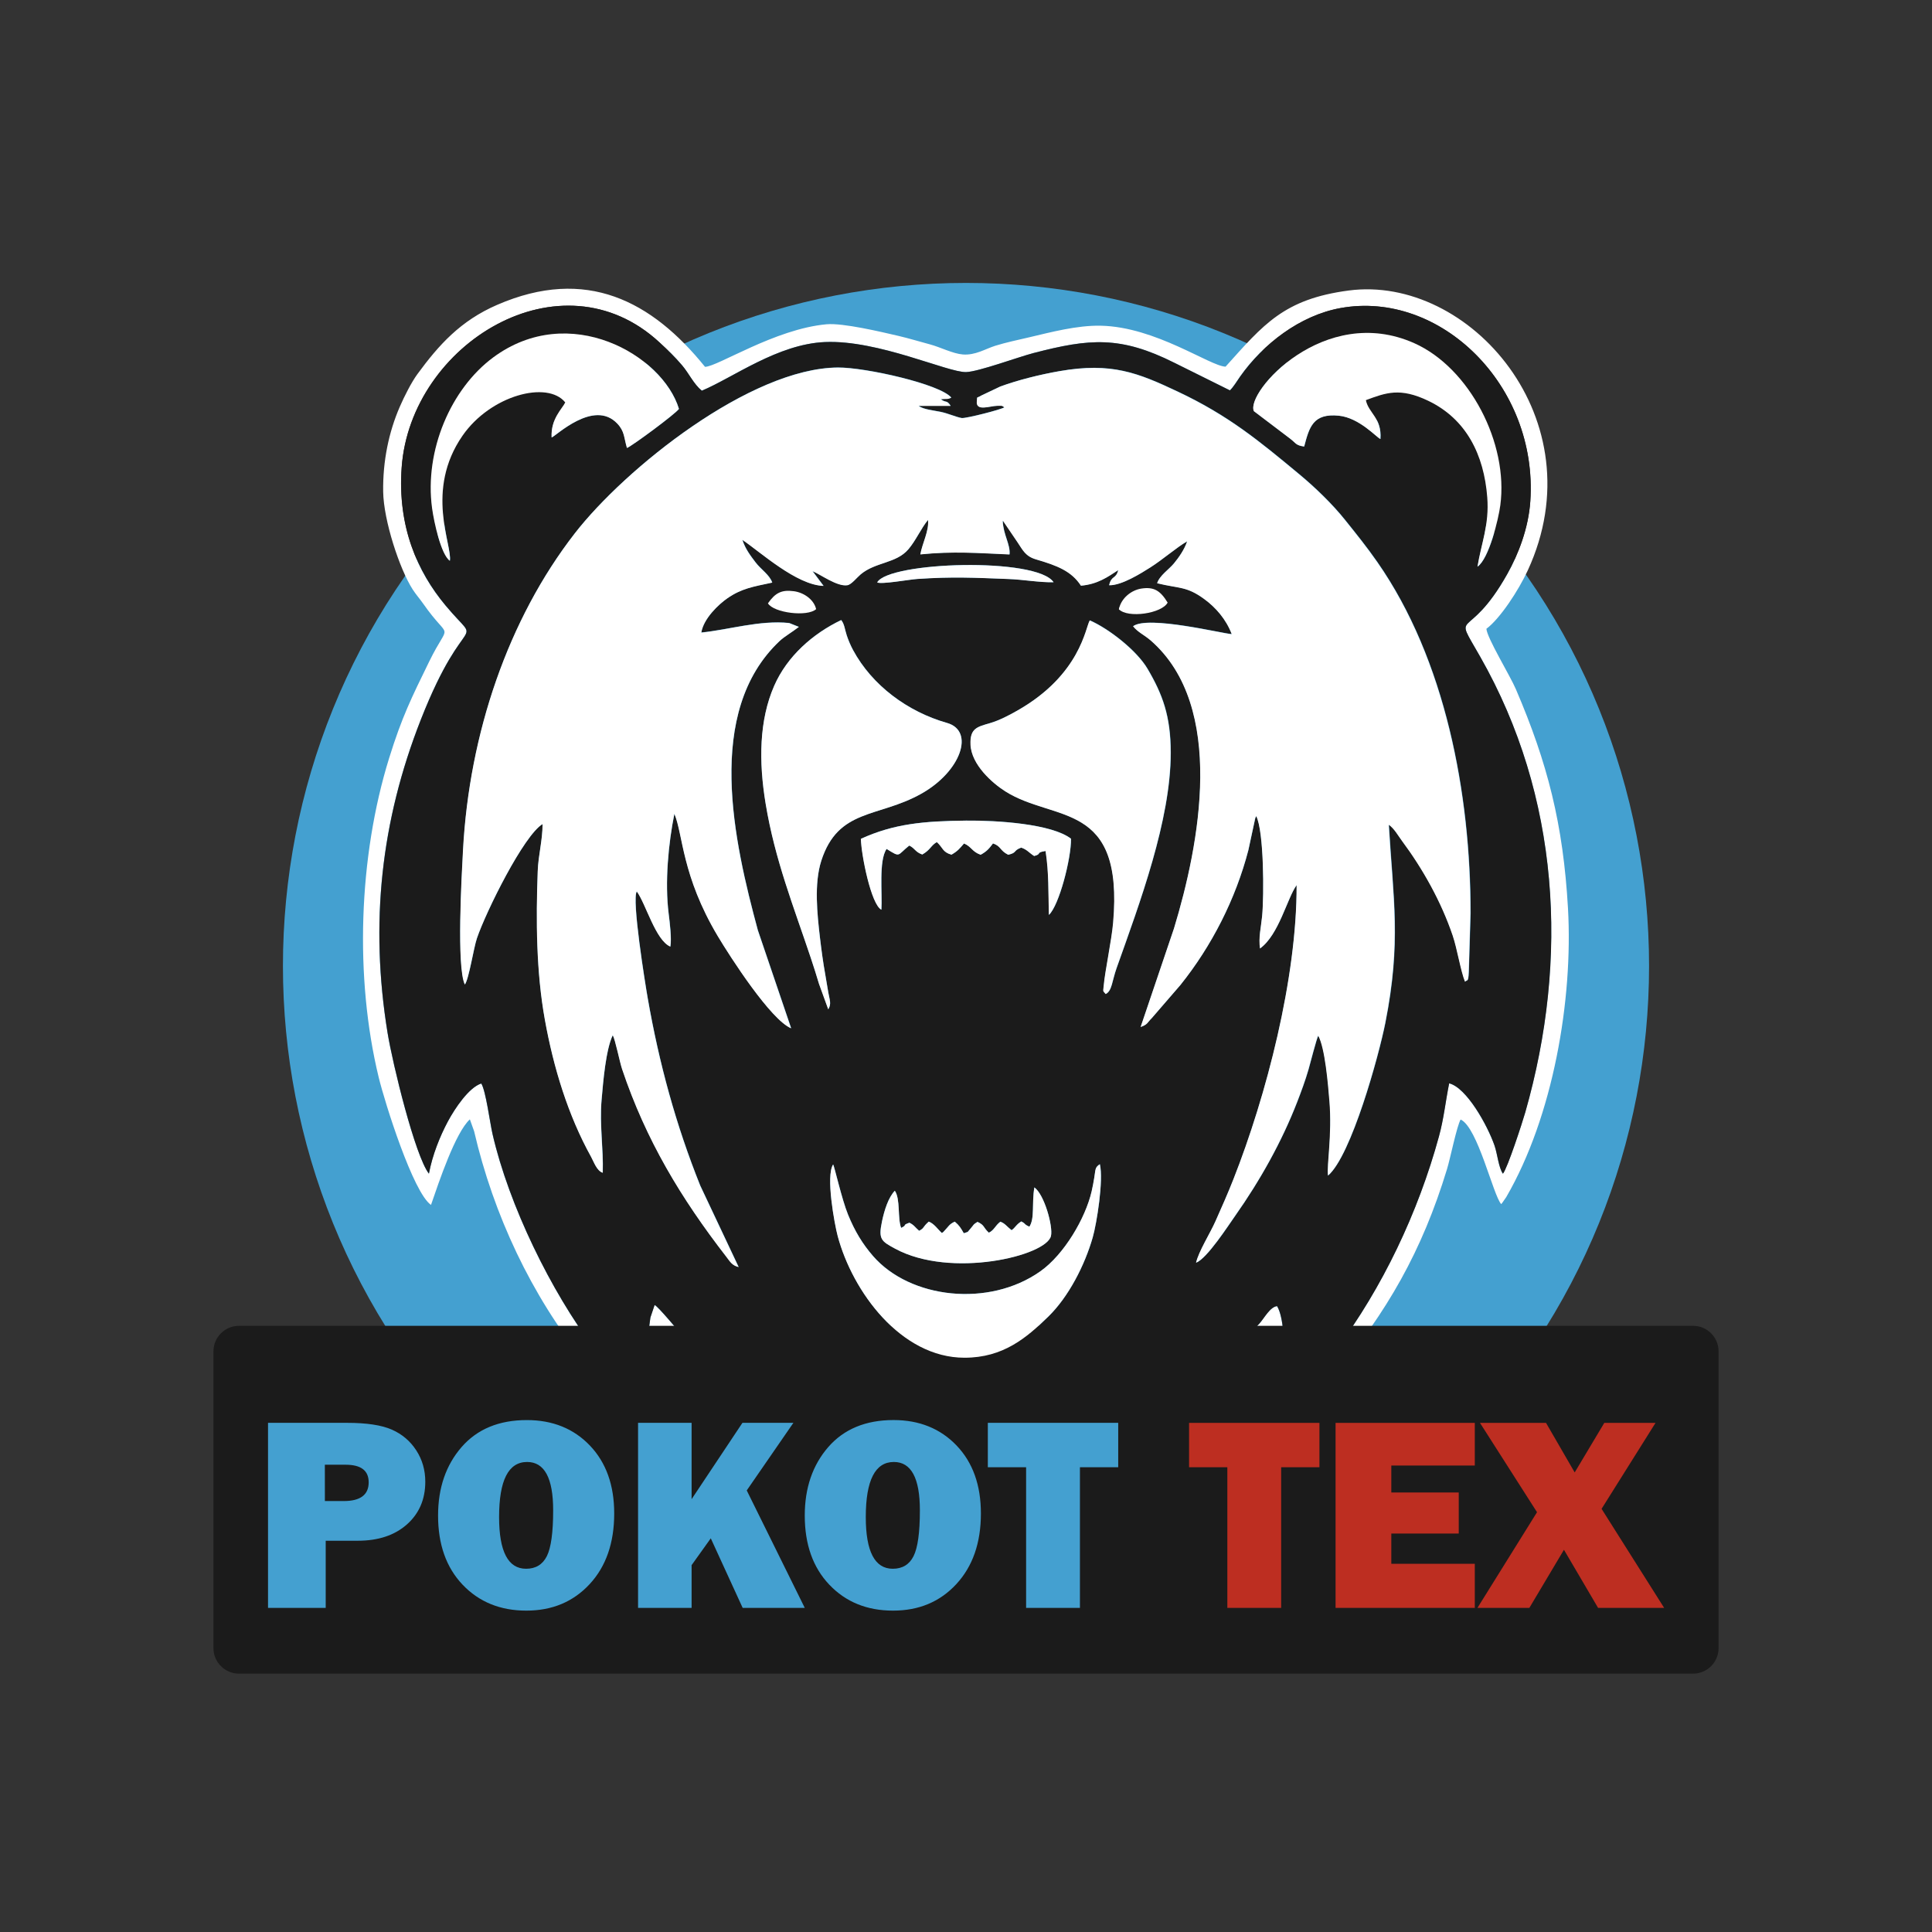
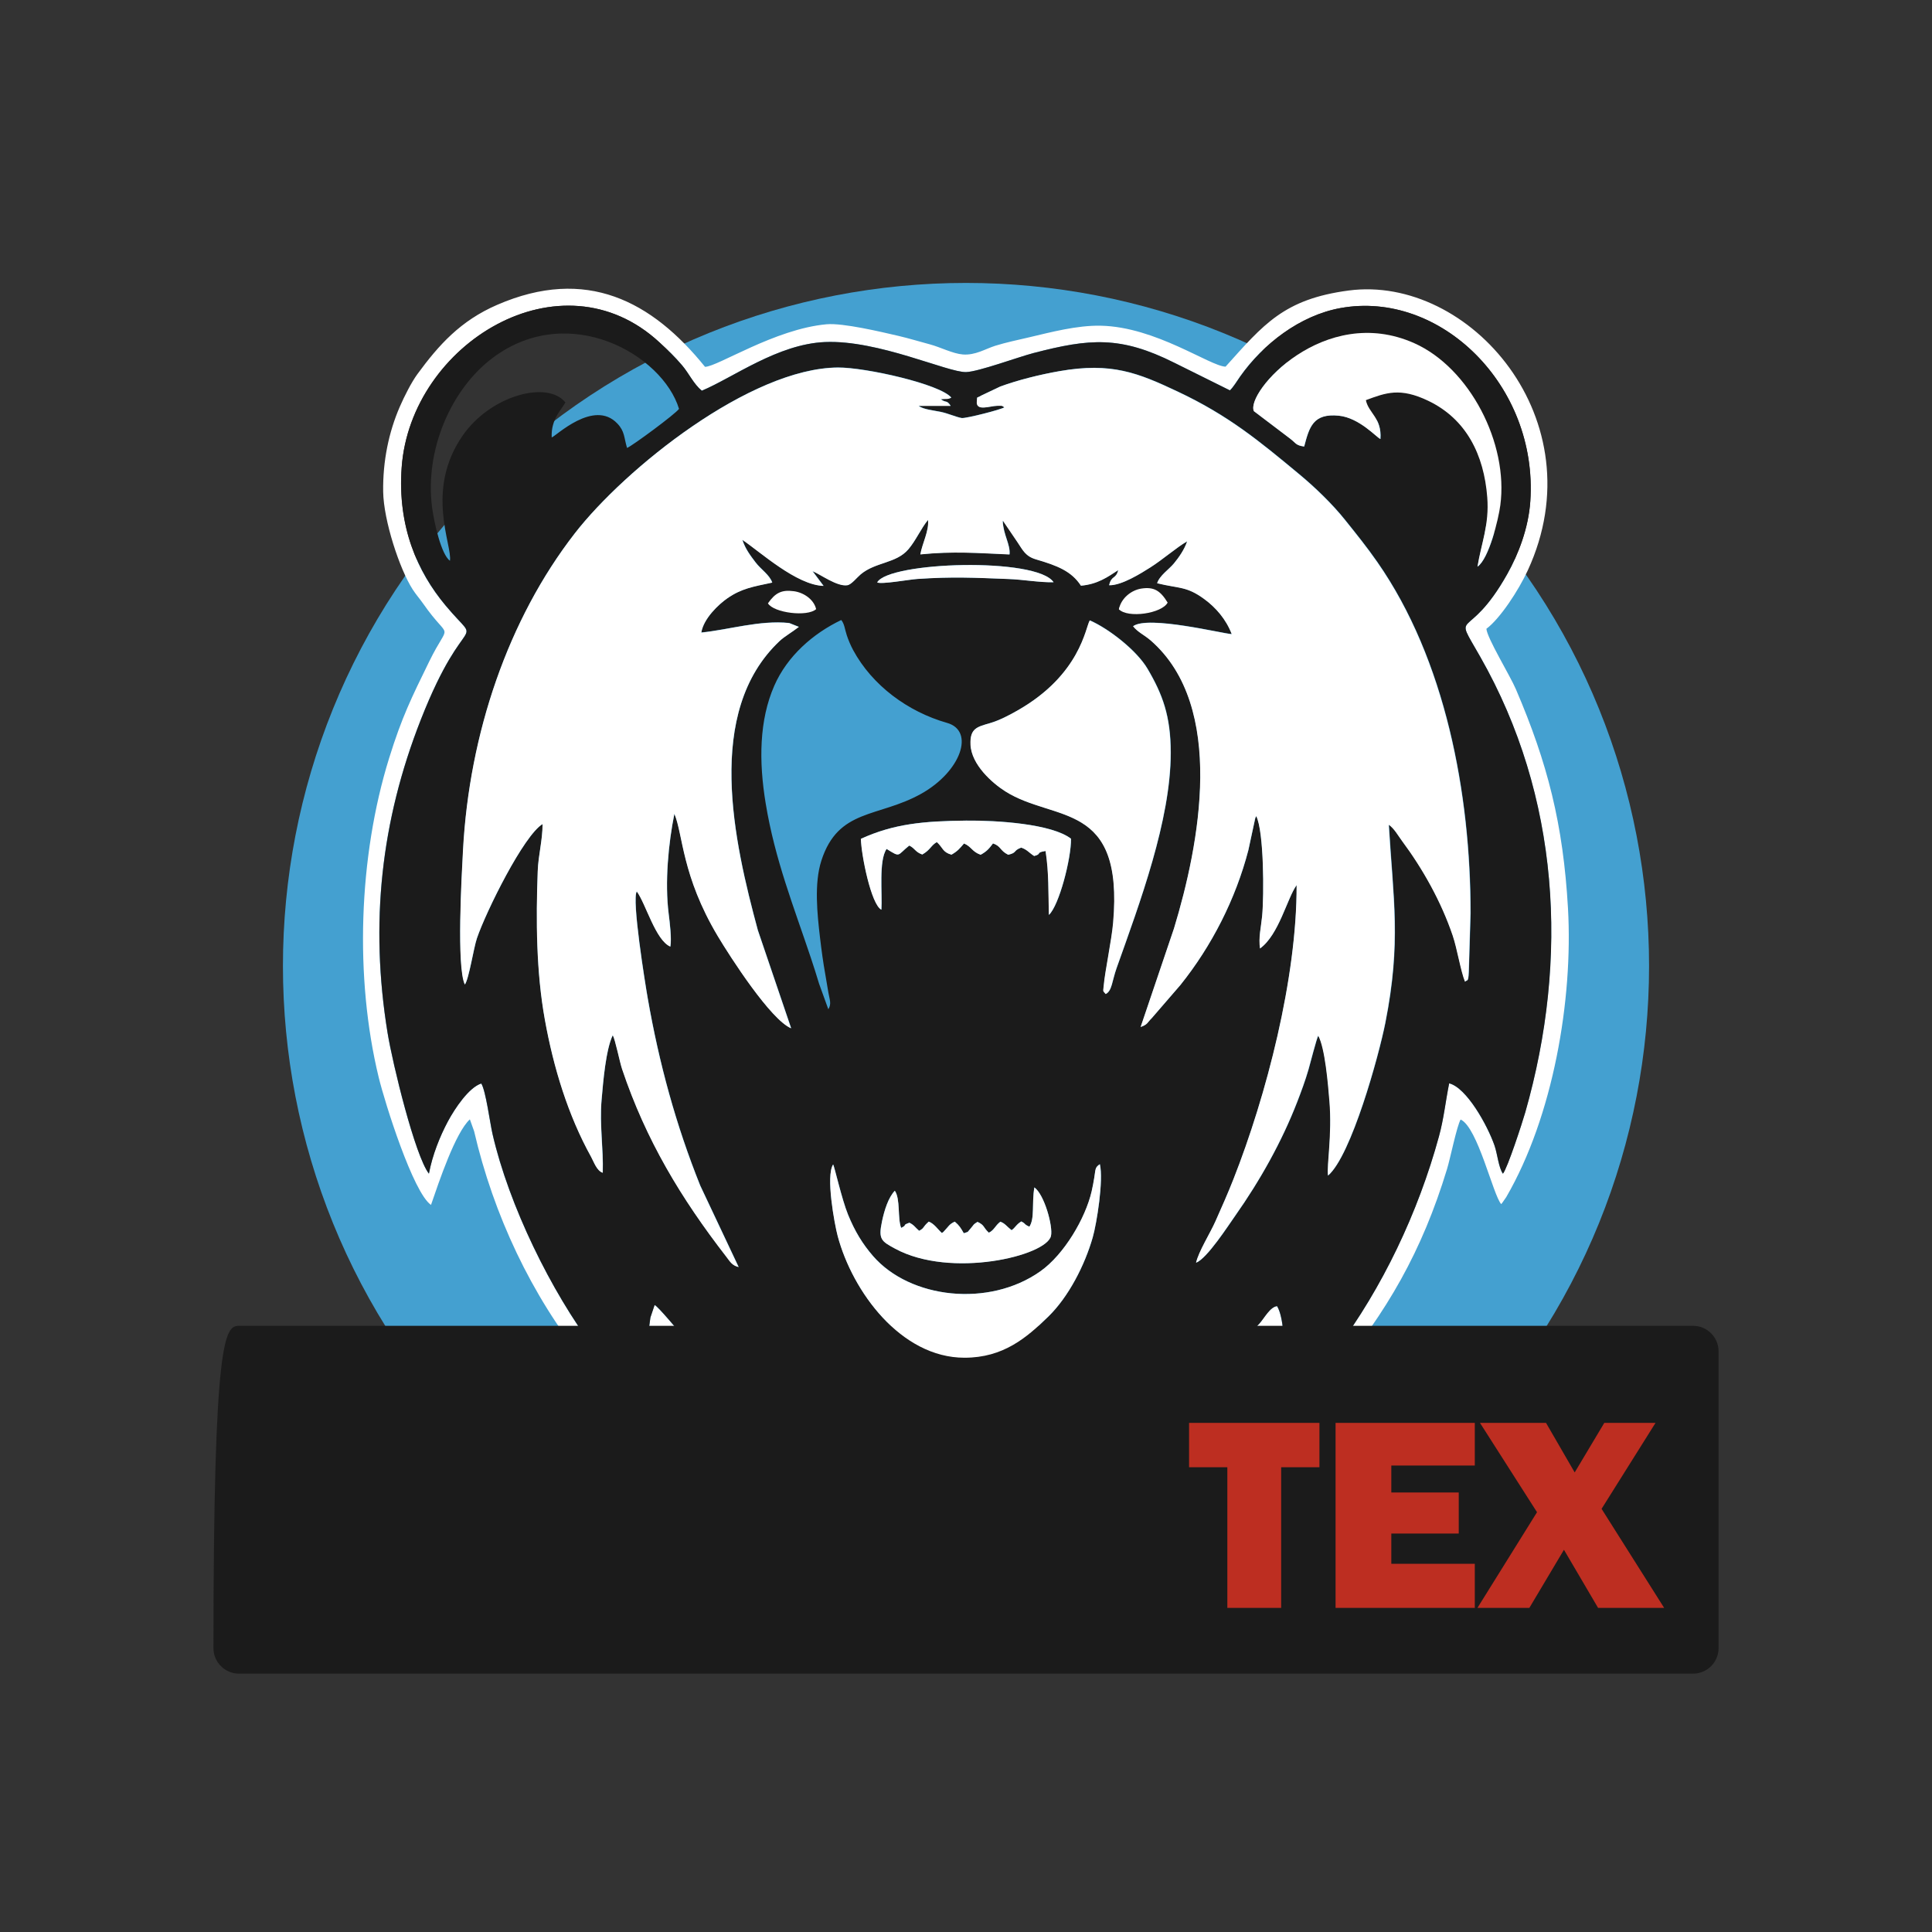
<svg xmlns="http://www.w3.org/2000/svg" width="70" height="70" viewBox="0 0 70 70" fill="none">
  <rect x="0" y="0" width="70" height="70" fill="#333333" stroke="none" />
  <path d="M52.5 52.5C62.165 42.835 62.165 27.165 52.5 17.5C42.835 7.835 27.165 7.835 17.5 17.5C7.835 27.165 7.835 42.835 17.5 52.5C27.165 62.165 42.835 62.165 52.5 52.5Z" fill="#44A0D0" />
  <path fill-rule="evenodd" clip-rule="evenodd" d="M15.539 42.525C15.036 41.88 14.223 38.544 14.041 37.425C13.393 33.453 13.804 29.743 15.245 26.076C16.894 21.877 17.527 23.599 16.137 21.932C15.126 20.721 14.395 19.085 14.552 16.928C14.88 12.456 20.324 9.098 23.896 12.41C24.207 12.698 24.436 12.914 24.712 13.237C24.958 13.527 25.13 13.914 25.426 14.156C26.558 13.683 28.174 12.466 29.89 12.393C31.822 12.311 34.334 13.5 35.002 13.482C35.445 13.47 36.892 12.936 37.441 12.793C39.479 12.262 40.591 12.167 42.547 13.145L44.559 14.144C44.694 14.017 44.799 13.829 44.932 13.64C45.762 12.468 47.089 11.431 48.563 11.163C52.171 10.505 55.731 13.958 55.444 18.165C55.377 19.133 55.012 20.08 54.611 20.796C53.163 23.371 52.591 21.971 53.631 23.799C56.503 28.847 56.855 34.725 55.261 40.303C55.155 40.673 54.618 42.324 54.451 42.525C54.293 42.3 54.254 41.812 54.147 41.504C53.894 40.777 53.137 39.409 52.503 39.251C52.367 39.931 52.311 40.523 52.133 41.174C51.378 43.937 50.084 46.653 48.408 48.903C47.99 49.464 46.788 50.919 46.296 51.341C46.403 50.408 46.527 50.644 46.53 49.304C46.531 48.74 46.515 47.727 46.269 47.324C46.017 47.348 45.802 47.761 45.633 47.95L43.53 50.191C42.682 51.031 40.75 52.473 39.766 53.187C38.957 53.773 35.575 55.778 34.946 55.759C34.72 55.753 33.483 55.137 33.189 54.99C30.357 53.577 28.284 51.834 26.054 49.791C25.605 49.38 25.292 49.008 24.849 48.532C24.666 48.335 23.815 47.293 23.714 47.285L23.563 47.737C23.197 50.244 23.635 50.335 23.655 51.317C23.099 50.89 22.01 49.502 21.524 48.858C19.965 46.788 18.439 43.679 17.842 41.084C17.751 40.688 17.599 39.51 17.435 39.257C16.988 39.4 16.48 40.156 16.224 40.634C15.939 41.171 15.666 41.846 15.539 42.525ZM53.855 22.782C54.345 22.419 55.02 21.395 55.358 20.658C57.864 15.21 53.241 9.947 48.864 10.526C46.514 10.837 45.781 11.756 44.404 13.285C43.834 13.265 41.877 11.842 39.881 11.801C39.018 11.784 38.074 12.037 37.286 12.222C36.886 12.315 36.445 12.408 36.062 12.527C35.703 12.639 35.343 12.878 34.885 12.843C34.52 12.814 34.072 12.578 33.696 12.478C33.313 12.376 32.926 12.257 32.543 12.168C31.919 12.023 30.543 11.696 29.948 11.749C28.075 11.918 26.003 13.285 25.544 13.291C23.62 10.909 21.244 9.643 18.011 11.046C16.683 11.622 15.898 12.498 15.121 13.558C14.91 13.847 14.651 14.353 14.483 14.742C14.087 15.656 13.867 16.705 13.883 17.813C13.898 18.86 14.48 20.623 14.951 21.355C15.074 21.546 15.206 21.691 15.325 21.861C16.341 23.319 16.31 22.413 15.548 23.974C14.909 25.281 14.563 25.976 14.101 27.462C12.986 31.05 12.847 35.43 13.721 39.035C13.949 39.972 14.971 43.216 15.616 43.656C15.905 42.816 16.498 41.041 17.024 40.556L17.178 40.986C17.879 44.008 19.254 46.941 21.177 49.324C21.564 49.804 23.581 52.012 24.114 52.163C24.103 51.322 23.595 49.378 24.074 48.648C24.346 48.819 24.938 49.58 25.214 49.87C25.746 50.431 25.939 50.541 26.454 50.98C26.697 51.188 26.786 51.359 27.047 51.56C29.023 53.079 29.285 53.499 31.879 54.897C32.252 55.097 34.803 56.407 34.997 56.403C35.234 56.398 37.781 55.042 38.145 54.855C40.202 53.799 41.877 52.49 43.545 50.972C43.999 50.559 44.356 50.254 44.76 49.839C44.957 49.636 45.718 48.743 45.871 48.652L45.959 48.806C45.965 48.82 45.969 48.836 45.974 48.851L46.036 49.478C46.04 49.792 46.034 50.107 46.034 50.421C46.034 51.038 45.91 51.539 45.865 52.15C46.516 51.877 47.838 50.445 48.316 49.868C50.254 47.531 51.521 45.344 52.431 42.349C52.546 41.971 52.782 40.804 52.921 40.562C53.544 40.849 54.096 43.299 54.391 43.627C54.401 43.616 54.415 43.6 54.421 43.593L54.573 43.375C56.273 40.447 56.999 36.223 56.811 32.91C56.637 29.857 56.07 27.646 54.924 24.973C54.722 24.494 53.878 23.118 53.855 22.782Z" fill="white" />
  <path fill-rule="evenodd" clip-rule="evenodd" d="M32.421 43.141C32.628 43.441 32.514 44.137 32.65 44.487C32.9 44.367 32.659 44.401 32.95 44.299C33.129 44.389 33.142 44.455 33.302 44.592C33.504 44.486 33.408 44.474 33.651 44.259C33.849 44.334 33.978 44.539 34.124 44.671C34.217 44.612 34.146 44.665 34.223 44.586C34.358 44.451 34.39 44.349 34.594 44.261C34.758 44.401 34.81 44.487 34.92 44.68C35.129 44.605 35.011 44.682 35.186 44.485C35.309 44.346 35.238 44.381 35.417 44.268C35.685 44.395 35.611 44.461 35.828 44.661C36.024 44.567 36.047 44.416 36.244 44.262C36.417 44.324 36.478 44.435 36.65 44.57C36.789 44.479 36.808 44.373 37.003 44.252C37.197 44.354 37.08 44.347 37.297 44.443C37.496 44.136 37.378 43.611 37.477 43.02C37.84 43.278 38.156 44.431 38.079 44.776C37.918 45.502 34.453 46.335 32.431 45.238C31.935 44.969 31.818 44.906 31.955 44.254C32.044 43.836 32.186 43.388 32.421 43.141ZM30.188 42.19C29.917 42.609 30.236 44.34 30.354 44.782C30.889 46.79 32.642 49.19 34.947 49.19C36.353 49.191 37.195 48.472 37.985 47.699C38.722 46.98 39.303 45.844 39.593 44.835C39.74 44.324 39.989 42.763 39.852 42.179C39.671 42.299 39.701 42.362 39.65 42.671C39.621 42.844 39.595 42.992 39.555 43.165C39.33 44.138 38.559 45.45 37.699 46.06C35.829 47.383 32.974 47.05 31.635 45.508C31.254 45.069 30.974 44.609 30.729 44.008C30.498 43.442 30.238 42.259 30.188 42.19ZM31.197 30.39C32.394 29.844 33.469 29.747 35.005 29.731C36.128 29.719 38.11 29.846 38.808 30.387C38.816 31.108 38.376 32.806 38.008 33.147C37.984 32.307 38.01 31.647 37.887 30.831C37.508 30.889 37.77 30.938 37.474 31.013C37.289 30.898 37.215 30.778 37.004 30.709C36.701 30.821 36.866 30.892 36.534 30.968C36.227 30.817 36.278 30.656 35.982 30.557C35.845 30.737 35.768 30.84 35.535 30.968C35.223 30.861 35.206 30.674 34.932 30.559C34.765 30.752 34.705 30.833 34.477 30.965C34.151 30.874 34.17 30.709 33.948 30.509C33.737 30.623 33.715 30.792 33.42 30.959C33.151 30.86 33.171 30.746 32.95 30.634C32.492 30.996 32.649 31.08 32.127 30.757C31.834 31.173 31.977 32.389 31.938 32.958C31.567 32.777 31.206 30.964 31.197 30.39ZM40.068 36.012C40.298 35.896 40.292 35.548 40.462 35.07C41.301 32.708 42.422 29.719 42.422 27.27C42.422 25.94 42.124 25.149 41.58 24.226C41.194 23.57 40.191 22.782 39.491 22.475C39.334 22.724 39.158 24.432 36.882 25.734C36.59 25.901 36.215 26.099 35.877 26.197C35.411 26.333 35.144 26.382 35.169 26.975C35.2 27.706 35.963 28.374 36.428 28.669C38.208 29.798 40.726 28.987 40.336 33.434C40.281 34.06 40.044 35.181 39.998 35.686C39.975 35.95 39.951 35.873 40.068 36.012ZM29.678 35.646L30.012 36.568C30.135 36.369 30.058 36.219 30.015 35.97C29.976 35.744 29.945 35.542 29.904 35.315C29.823 34.861 29.767 34.448 29.711 33.975C29.611 33.119 29.493 32.014 29.759 31.185C30.372 29.281 31.817 29.632 33.378 28.759C34.826 27.948 35.325 26.479 34.315 26.192C32.891 25.787 31.603 24.834 30.911 23.554C30.821 23.387 30.735 23.183 30.681 23.018C30.608 22.797 30.597 22.605 30.48 22.464C29.454 22.955 28.524 23.772 28.055 24.842C27.506 26.092 27.489 27.581 27.744 29.119C28.079 31.151 28.761 32.854 29.38 34.708C29.492 35.042 29.573 35.3 29.678 35.646ZM40.548 22.082C40.593 21.741 41.486 21.368 42.053 21.907C41.849 22.235 40.862 22.119 40.548 22.082ZM27.908 21.918C28.137 21.695 28.334 21.625 28.722 21.66C29.026 21.688 29.345 21.832 29.418 22.041C29.141 22.212 28.087 22.12 27.908 21.918ZM31.784 21.101C32.197 20.349 37.566 20.178 38.175 21.095C37.65 21.104 37.088 20.997 36.535 20.977C35.29 20.929 34.513 20.889 33.243 20.975C32.919 20.997 31.947 21.178 31.784 21.101ZM43.343 45.748C43.742 45.592 44.502 44.411 44.772 44.028C45.651 42.779 46.446 41.368 47.008 39.916C47.144 39.563 47.3 39.147 47.417 38.74C47.474 38.541 47.711 37.614 47.769 37.52C48.016 37.962 48.125 39.276 48.176 39.903C48.276 41.121 48.074 42.2 48.123 42.59C48.966 41.869 49.964 38.244 50.199 37.057C50.779 34.128 50.486 32.586 50.325 29.88C50.513 30 50.672 30.284 50.799 30.455C51.563 31.483 52.224 32.666 52.642 33.895C52.802 34.367 52.928 35.17 53.087 35.564C53.188 35.47 53.212 35.627 53.228 35.026L53.286 33.086C53.289 28.748 52.37 23.891 49.908 20.361C49.526 19.813 49.151 19.349 48.736 18.831C48.276 18.256 47.654 17.656 47.085 17.184C45.633 15.978 44.52 15.054 42.68 14.187C41.235 13.505 40.278 13.116 38.397 13.444C37.678 13.569 36.873 13.772 36.25 14.001L35.57 14.324C35.361 14.45 35.426 14.33 35.401 14.531C35.352 14.918 35.877 14.704 36.127 14.701C36.328 14.698 36.291 14.685 36.394 14.754C36.291 14.833 34.993 15.165 34.848 15.143C34.647 15.11 34.358 14.974 34.075 14.917C33.834 14.867 33.456 14.832 33.289 14.703L34.449 14.702C34.293 14.469 34.291 14.612 34.089 14.46C34.295 14.436 34.325 14.478 34.47 14.402C34.063 13.912 31.358 13.306 30.363 13.313C27.187 13.334 22.654 16.97 20.828 19.323C18.413 22.435 17.007 26.575 16.78 30.791C16.73 31.722 16.542 35.037 16.846 35.667C16.994 35.47 17.163 34.339 17.284 33.989C17.619 33.01 18.979 30.264 19.662 29.853C19.66 30.463 19.509 30.966 19.486 31.559C19.42 33.331 19.431 35.209 19.745 36.944C20.058 38.675 20.584 40.404 21.42 41.912C21.521 42.093 21.623 42.413 21.842 42.488C21.872 41.628 21.721 40.757 21.799 39.849C21.858 39.17 21.951 38.033 22.205 37.502C22.3 37.674 22.451 38.453 22.543 38.729C23.406 41.3 24.68 43.415 26.319 45.53C26.46 45.712 26.528 45.846 26.766 45.904L25.374 42.953C24.492 40.755 23.883 38.526 23.471 36.161C23.38 35.642 22.883 32.563 23.076 32.295C23.406 32.746 23.755 34.064 24.292 34.293C24.343 34.007 24.269 33.419 24.23 33.107C24.087 31.969 24.219 30.558 24.437 29.481C24.755 30.233 24.703 31.722 26.009 33.911C26.459 34.665 27.928 36.948 28.668 37.252L27.461 33.699C26.597 30.501 25.516 25.798 28.25 23.222C28.425 23.057 28.693 22.908 28.948 22.709L28.597 22.57C27.533 22.458 26.412 22.814 25.413 22.914C25.495 22.404 26.045 21.89 26.355 21.674C26.866 21.32 27.28 21.254 27.983 21.104C27.888 20.824 27.57 20.624 27.383 20.378C27.198 20.134 27.007 19.886 26.901 19.556C27.544 19.987 28.862 21.197 29.843 21.224L29.444 20.691C29.729 20.804 30.334 21.258 30.706 21.2C30.852 21.177 31.047 20.924 31.187 20.806C31.73 20.351 32.472 20.417 32.917 19.896C33.186 19.582 33.368 19.15 33.628 18.832C33.671 19.227 33.42 19.676 33.349 20.083C34.561 19.962 35.414 20.035 36.581 20.084C36.614 19.719 36.354 19.377 36.334 18.869C36.344 18.879 36.362 18.88 36.367 18.9L36.869 19.641C37.069 19.94 37.159 20.152 37.545 20.265C38.313 20.49 38.825 20.69 39.169 21.216C39.772 21.163 40.132 20.905 40.519 20.653C40.436 20.991 40.27 20.833 40.19 21.201C40.645 21.212 41.35 20.765 41.683 20.554C42.123 20.276 42.643 19.823 43.016 19.609C42.916 19.911 42.709 20.202 42.537 20.41C42.361 20.625 42.018 20.846 41.928 21.128C42.727 21.325 42.99 21.229 43.632 21.697C44.05 22.002 44.427 22.432 44.632 22.972C44.311 22.958 41.598 22.283 41.057 22.686C41.231 22.906 41.469 23.001 41.706 23.209C44.43 25.598 43.465 30.59 42.54 33.633L41.331 37.206C41.593 37.114 41.569 37.044 41.737 36.881L42.772 35.684C43.909 34.266 44.773 32.571 45.234 30.798L45.483 29.642C45.487 29.631 45.497 29.611 45.501 29.602C45.504 29.594 45.511 29.576 45.519 29.564C45.798 30.118 45.807 32.415 45.733 33.192C45.696 33.582 45.596 33.966 45.657 34.361C46.344 33.862 46.635 32.545 46.982 32.065C46.994 35.437 45.885 39.699 44.693 42.721C44.484 43.251 44.267 43.737 44.043 44.242C43.856 44.673 43.432 45.344 43.343 45.748ZM47.257 16.177C46.947 16.134 46.966 16.057 46.743 15.887L45.435 14.895C45.124 14.224 47.981 10.971 51.252 12.435C53.248 13.329 54.667 16.056 54.364 18.309C54.296 18.814 53.952 20.243 53.537 20.53C53.673 19.683 53.97 19.013 53.892 18.015C53.772 16.477 53.136 15.182 51.755 14.521C50.729 14.029 50.223 14.227 49.493 14.496C49.59 14.97 50.072 15.134 50.019 15.904C49.889 15.858 49.258 15.136 48.513 15.06C47.576 14.965 47.442 15.475 47.257 16.177ZM16.302 20.317C15.986 20.095 15.731 18.938 15.659 18.413C15.374 16.314 16.346 14.081 17.87 12.952C20.626 10.909 24.009 12.857 24.602 14.814C24.479 14.996 22.911 16.153 22.719 16.23C22.604 15.844 22.638 15.631 22.369 15.347C21.517 14.443 20.12 15.822 19.989 15.849C19.956 15.168 20.374 14.813 20.485 14.579C19.839 13.778 17.779 14.319 16.764 15.781C15.388 17.764 16.395 19.764 16.302 20.317ZM15.541 42.524C15.668 41.845 15.941 41.17 16.227 40.634C16.483 40.156 16.991 39.399 17.438 39.257C17.602 39.51 17.754 40.687 17.846 41.084C18.442 43.678 19.968 46.788 21.527 48.857C22.013 49.502 23.102 50.89 23.659 51.317C23.638 50.334 23.2 50.243 23.566 47.737L23.718 47.284C23.819 47.293 24.669 48.334 24.853 48.532C25.296 49.008 25.608 49.379 26.058 49.791C28.288 51.834 30.361 53.575 33.193 54.989C33.486 55.136 34.723 55.753 34.95 55.759C35.578 55.777 38.96 53.773 39.77 53.186C40.754 52.473 42.686 51.03 43.534 50.191L45.636 47.949C45.805 47.761 46.02 47.347 46.272 47.323C46.518 47.726 46.535 48.739 46.534 49.304C46.53 50.643 46.407 50.407 46.299 51.341C46.791 50.919 47.994 49.463 48.411 48.903C50.089 46.652 51.382 43.937 52.137 41.174C52.315 40.522 52.371 39.93 52.507 39.251C53.141 39.408 53.897 40.776 54.15 41.504C54.257 41.812 54.296 42.3 54.455 42.525C54.621 42.324 55.158 40.672 55.264 40.303C56.858 34.724 56.507 28.846 53.634 23.799C52.594 21.971 53.167 23.371 54.614 20.795C55.016 20.08 55.381 19.133 55.447 18.165C55.735 13.958 52.175 10.505 48.567 11.162C47.093 11.431 45.765 12.467 44.936 13.64C44.802 13.829 44.698 14.016 44.563 14.144L42.55 13.144C40.595 12.166 39.483 12.262 37.445 12.792C36.896 12.935 35.449 13.469 35.005 13.481C34.338 13.499 31.825 12.311 29.893 12.393C28.177 12.465 26.561 13.683 25.429 14.156C25.133 13.914 24.962 13.526 24.715 13.237C24.44 12.914 24.21 12.697 23.9 12.409C20.328 9.098 14.884 12.456 14.556 16.928C14.398 19.084 15.129 20.72 16.14 21.932C17.53 23.598 16.898 21.877 15.248 26.076C13.807 29.742 13.396 33.453 14.044 37.425C14.226 38.542 15.039 41.878 15.541 42.524Z" fill="#1B1B1B" />
-   <path fill-rule="evenodd" clip-rule="evenodd" d="M8.657 48.037H61.345C61.852 48.037 62.267 48.452 62.267 48.96V59.717C62.267 60.225 61.852 60.639 61.345 60.639H8.657C8.149 60.639 7.734 60.224 7.734 59.717V48.96C7.734 48.453 8.149 48.037 8.657 48.037Z" fill="#1B1B1B" />
-   <path fill-rule="evenodd" clip-rule="evenodd" d="M11.801 55.824V58.256H9.711V51.552H12.572C13.285 51.552 13.828 51.635 14.2 51.799C14.57 51.963 14.865 52.213 15.083 52.551C15.301 52.887 15.409 53.266 15.409 53.685C15.409 54.325 15.186 54.84 14.742 55.234C14.298 55.627 13.706 55.824 12.963 55.824H11.801ZM11.771 54.386H12.454C13.057 54.386 13.358 54.16 13.358 53.708C13.358 53.282 13.081 53.07 12.523 53.07H11.77L11.771 54.386ZM19.069 58.356C18.127 58.356 17.358 58.043 16.762 57.418C16.168 56.793 15.872 55.957 15.872 54.911C15.872 53.911 16.157 53.083 16.724 52.43C17.292 51.778 18.081 51.452 19.089 51.452C20.022 51.452 20.785 51.76 21.373 52.375C21.96 52.99 22.254 53.81 22.254 54.837C22.254 55.901 21.958 56.754 21.365 57.395C20.771 58.036 20.007 58.356 19.069 58.356ZM19.061 56.839C19.409 56.839 19.66 56.687 19.813 56.383C19.965 56.08 20.042 55.526 20.042 54.72C20.042 53.553 19.727 52.97 19.099 52.97C18.42 52.97 18.083 53.635 18.083 54.966C18.083 56.214 18.409 56.839 19.061 56.839ZM29.158 58.256H26.908L25.753 55.736L25.058 56.708V58.256H23.118V51.552H25.058V54.318L26.9 51.552H28.746L27.056 54.001L29.158 58.256ZM32.355 58.356C33.294 58.356 34.057 58.036 34.65 57.395C35.243 56.753 35.54 55.9 35.54 54.837C35.54 53.81 35.247 52.99 34.659 52.374C34.071 51.76 33.309 51.451 32.375 51.451C31.367 51.451 30.578 51.778 30.01 52.429C29.442 53.083 29.158 53.91 29.158 54.91C29.158 55.957 29.454 56.793 30.049 57.418C30.644 58.043 31.413 58.356 32.355 58.356ZM32.347 56.839C31.696 56.839 31.369 56.214 31.369 54.967C31.369 53.635 31.708 52.97 32.386 52.97C33.014 52.97 33.329 53.553 33.329 54.721C33.329 55.526 33.252 56.081 33.099 56.384C32.947 56.686 32.696 56.839 32.347 56.839ZM39.128 53.161V58.256H37.178V53.161H35.791V51.552H40.515V53.161H39.128Z" fill="#44A0D0" />
+   <path fill-rule="evenodd" clip-rule="evenodd" d="M8.657 48.037H61.345C61.852 48.037 62.267 48.452 62.267 48.96V59.717C62.267 60.225 61.852 60.639 61.345 60.639H8.657C8.149 60.639 7.734 60.224 7.734 59.717C7.734 48.453 8.149 48.037 8.657 48.037Z" fill="#1B1B1B" />
  <path fill-rule="evenodd" clip-rule="evenodd" d="M46.419 53.161V58.257H44.469V53.161H43.082V51.553H47.806V53.161H46.419ZM53.435 56.658V58.256H48.39V51.553H53.435V53.1H50.41V54.076H52.853V55.563H50.41V56.659H53.435V56.658ZM59.983 51.553L58.028 54.668L60.295 58.256H57.901L56.665 56.151L55.412 58.256H53.531L55.689 54.79L53.622 51.553H56.015L57.054 53.349L58.127 51.553H59.983Z" fill="#BD2E21" />
  <path fill-rule="evenodd" clip-rule="evenodd" d="M45.762 16.552L45.828 16.666C45.893 16.595 45.869 16.821 45.904 16.514L45.762 16.552Z" fill="white" />
  <path fill-rule="evenodd" clip-rule="evenodd" d="M36.389 14.76C36.286 14.839 34.988 15.171 34.843 15.148C34.642 15.115 34.353 14.98 34.07 14.922C33.829 14.872 33.451 14.838 33.284 14.708L34.444 14.708C34.288 14.474 34.286 14.617 34.084 14.465C34.291 14.441 34.32 14.484 34.466 14.408C34.058 13.917 31.354 13.312 30.358 13.318C27.182 13.34 22.649 16.975 20.823 19.328C18.408 22.44 17.002 26.58 16.775 30.797C16.725 31.727 16.537 35.042 16.841 35.672C16.989 35.475 17.159 34.344 17.279 33.994C17.614 33.015 18.974 30.269 19.658 29.858C19.655 30.468 19.504 30.972 19.482 31.564C19.415 33.336 19.427 35.214 19.741 36.949C20.053 38.681 20.579 40.41 21.416 41.917C21.516 42.099 21.618 42.419 21.837 42.493C21.867 41.634 21.716 40.762 21.795 39.855C21.854 39.175 21.947 38.038 22.2 37.508C22.295 37.679 22.446 38.458 22.538 38.735C23.401 41.306 24.675 43.42 26.314 45.535C26.455 45.718 26.523 45.852 26.761 45.909L25.369 42.958C24.488 40.761 23.879 38.532 23.466 36.166C23.375 35.648 22.879 32.569 23.071 32.3C23.401 32.752 23.75 34.069 24.287 34.299C24.338 34.012 24.265 33.424 24.226 33.112C24.082 31.974 24.214 30.563 24.433 29.486C24.75 30.238 24.698 31.727 26.004 33.917C26.454 34.67 27.923 36.953 28.663 37.258L27.456 33.704C26.593 30.506 25.511 25.803 28.245 23.227C28.42 23.062 28.688 22.913 28.943 22.715L28.592 22.575C27.528 22.464 26.407 22.82 25.409 22.92C25.49 22.409 26.04 21.895 26.351 21.68C26.861 21.325 27.276 21.259 27.978 21.11C27.883 20.83 27.565 20.629 27.378 20.383C27.193 20.14 27.002 19.891 26.896 19.561C27.539 19.993 28.857 21.202 29.838 21.229L29.439 20.696C29.724 20.81 30.329 21.264 30.701 21.205C30.847 21.182 31.042 20.93 31.182 20.812C31.725 20.357 32.468 20.422 32.912 19.902C33.181 19.587 33.363 19.156 33.623 18.838C33.666 19.233 33.415 19.682 33.344 20.088C34.556 19.967 35.41 20.04 36.576 20.09C36.609 19.724 36.349 19.382 36.329 18.874C36.34 18.885 36.357 18.885 36.362 18.906L36.864 19.646C37.064 19.945 37.154 20.157 37.54 20.27C38.308 20.495 38.82 20.695 39.164 21.222C39.767 21.168 40.127 20.911 40.514 20.658C40.431 20.997 40.266 20.839 40.185 21.206C40.64 21.217 41.346 20.77 41.678 20.56C42.118 20.282 42.638 19.828 43.012 19.614C42.912 19.916 42.704 20.207 42.532 20.416C42.356 20.631 42.013 20.852 41.924 21.133C42.722 21.33 42.985 21.234 43.627 21.703C44.045 22.007 44.423 22.437 44.627 22.977C44.306 22.963 41.593 22.289 41.052 22.691C41.226 22.912 41.464 23.007 41.701 23.215C44.425 25.603 43.46 30.596 42.535 33.639L41.326 37.211C41.589 37.119 41.565 37.049 41.733 36.886L42.767 35.69C43.904 34.271 44.768 32.576 45.229 30.803L45.478 29.647C45.482 29.636 45.492 29.616 45.496 29.608C45.499 29.599 45.507 29.581 45.515 29.569C45.793 30.123 45.802 32.421 45.728 33.197C45.691 33.587 45.591 33.972 45.652 34.366C46.339 33.867 46.631 32.551 46.978 32.071C46.989 35.442 45.88 39.704 44.688 42.727C44.48 43.256 44.263 43.742 44.038 44.248C43.847 44.678 43.423 45.349 43.334 45.752C43.733 45.596 44.493 44.415 44.763 44.032C45.643 42.783 46.437 41.373 46.999 39.92C47.135 39.568 47.291 39.151 47.408 38.744C47.465 38.545 47.702 37.619 47.76 37.524C48.007 37.967 48.116 39.28 48.167 39.907C48.267 41.125 48.065 42.204 48.115 42.594C48.957 41.873 49.955 38.248 50.19 37.061C50.77 34.132 50.477 32.59 50.316 29.884C50.504 30.004 50.663 30.289 50.79 30.46C51.554 31.487 52.216 32.67 52.633 33.899C52.793 34.371 52.919 35.174 53.078 35.568C53.18 35.475 53.204 35.631 53.22 35.03L53.277 33.091C53.281 28.752 52.361 23.895 49.899 20.365C49.518 19.818 49.142 19.353 48.727 18.835C48.267 18.26 47.645 17.661 47.076 17.188C45.624 15.983 44.511 15.058 42.671 14.191C41.226 13.509 40.27 13.121 38.388 13.448C37.669 13.573 36.864 13.776 36.241 14.005L35.561 14.328C35.352 14.454 35.417 14.334 35.392 14.535C35.343 14.922 35.869 14.708 36.118 14.705C36.322 14.703 36.286 14.689 36.389 14.76Z" fill="white" />
-   <path fill-rule="evenodd" clip-rule="evenodd" d="M30.008 36.57C30.132 36.372 30.055 36.222 30.012 35.973C29.972 35.747 29.942 35.545 29.901 35.318C29.82 34.864 29.764 34.451 29.708 33.978C29.608 33.122 29.49 32.017 29.756 31.188C30.369 29.284 31.814 29.635 33.375 28.761C34.823 27.951 35.322 26.481 34.312 26.194C32.888 25.79 31.599 24.837 30.908 23.556C30.817 23.39 30.732 23.186 30.678 23.021C30.605 22.799 30.594 22.608 30.477 22.467C29.451 22.958 28.521 23.775 28.051 24.845C27.503 26.095 27.486 27.584 27.74 29.122C28.076 31.154 28.758 32.857 29.377 34.711C29.488 35.043 29.569 35.301 29.673 35.648L30.008 36.57Z" fill="white" />
  <path fill-rule="evenodd" clip-rule="evenodd" d="M40.06 36.016C40.291 35.9 40.285 35.551 40.455 35.073C41.294 32.712 42.415 29.723 42.415 27.274C42.415 25.944 42.117 25.153 41.573 24.23C41.187 23.574 40.184 22.786 39.483 22.479C39.327 22.727 39.151 24.436 36.875 25.737C36.583 25.905 36.208 26.103 35.87 26.201C35.404 26.337 35.137 26.386 35.162 26.979C35.193 27.71 35.956 28.378 36.421 28.672C38.201 29.802 40.719 28.991 40.329 33.438C40.274 34.064 40.036 35.184 39.991 35.69C39.968 35.953 39.944 35.877 40.06 36.016Z" fill="white" />
  <path fill-rule="evenodd" clip-rule="evenodd" d="M47.251 16.179C47.436 15.478 47.571 14.968 48.508 15.062C49.253 15.137 49.884 15.86 50.014 15.906C50.067 15.136 49.585 14.972 49.487 14.498C50.217 14.228 50.724 14.031 51.749 14.522C53.13 15.184 53.767 16.479 53.886 18.017C53.964 19.015 53.667 19.685 53.531 20.532C53.946 20.244 54.291 18.815 54.358 18.31C54.661 16.058 53.242 13.331 51.246 12.437C47.975 10.973 45.118 14.226 45.429 14.897L46.737 15.889C46.961 16.059 46.941 16.136 47.251 16.179Z" fill="white" />
-   <path fill-rule="evenodd" clip-rule="evenodd" d="M16.298 20.318C16.392 19.765 15.383 17.765 16.76 15.782C17.775 14.32 19.835 13.778 20.48 14.58C20.369 14.814 19.951 15.169 19.985 15.85C20.116 15.823 21.512 14.444 22.365 15.348C22.634 15.632 22.6 15.845 22.715 16.231C22.907 16.154 24.475 14.996 24.598 14.815C24.005 12.858 20.622 10.909 17.866 12.953C16.342 14.082 15.37 16.316 15.655 18.414C15.727 18.939 15.982 20.096 16.298 20.318Z" fill="white" />
  <path fill-rule="evenodd" clip-rule="evenodd" d="M31.191 30.392C31.201 30.966 31.562 32.779 31.933 32.96C31.972 32.392 31.828 31.176 32.122 30.759C32.644 31.082 32.486 30.998 32.944 30.636C33.166 30.748 33.146 30.862 33.414 30.961C33.71 30.795 33.731 30.625 33.943 30.511C34.165 30.712 34.146 30.876 34.472 30.967C34.7 30.835 34.76 30.754 34.927 30.561C35.201 30.676 35.217 30.863 35.53 30.97C35.762 30.842 35.84 30.739 35.977 30.559C36.273 30.658 36.221 30.819 36.528 30.97C36.861 30.894 36.695 30.823 36.998 30.711C37.21 30.779 37.284 30.9 37.468 31.015C37.765 30.941 37.503 30.891 37.882 30.834C38.006 31.649 37.978 32.309 38.002 33.149C38.371 32.808 38.811 31.11 38.803 30.389C38.105 29.849 36.122 29.722 35 29.733C33.464 29.75 32.389 29.847 31.191 30.392Z" fill="white" />
  <path fill-rule="evenodd" clip-rule="evenodd" d="M32.421 43.144C32.187 43.391 32.044 43.839 31.956 44.258C31.819 44.91 31.935 44.972 32.431 45.242C34.453 46.339 37.919 45.505 38.079 44.78C38.156 44.434 37.84 43.281 37.477 43.023C37.378 43.615 37.497 44.14 37.297 44.446C37.081 44.351 37.197 44.358 37.003 44.256C36.808 44.377 36.789 44.483 36.651 44.573C36.478 44.44 36.417 44.328 36.245 44.266C36.046 44.418 36.025 44.571 35.828 44.664C35.611 44.465 35.686 44.398 35.417 44.272C35.238 44.384 35.309 44.349 35.186 44.489C35.011 44.686 35.129 44.608 34.92 44.684C34.81 44.49 34.759 44.404 34.594 44.264C34.391 44.352 34.358 44.454 34.224 44.589C34.145 44.668 34.217 44.616 34.125 44.675C33.978 44.543 33.849 44.338 33.651 44.262C33.408 44.477 33.505 44.49 33.302 44.595C33.141 44.458 33.129 44.393 32.95 44.303C32.66 44.404 32.9 44.371 32.65 44.49C32.514 44.14 32.629 43.444 32.421 43.144Z" fill="white" />
  <path fill-rule="evenodd" clip-rule="evenodd" d="M31.781 21.103C31.945 21.18 32.916 20.999 33.241 20.977C34.511 20.891 35.288 20.931 36.533 20.979C37.086 20.999 37.648 21.107 38.173 21.096C37.563 20.18 32.194 20.351 31.781 21.103Z" fill="white" />
  <path fill-rule="evenodd" clip-rule="evenodd" d="M40.543 22.083C40.857 22.119 41.845 22.236 42.048 21.908C41.481 21.37 40.589 21.742 40.543 22.083Z" fill="white" />
  <path fill-rule="evenodd" clip-rule="evenodd" d="M27.824 21.86C28.03 22.204 29.25 22.361 29.57 22.07C29.486 21.713 29.117 21.469 28.765 21.421C28.317 21.36 28.089 21.481 27.824 21.86Z" fill="white" />
  <path fill-rule="evenodd" clip-rule="evenodd" d="M42.306 21.833C42.097 22.23 40.863 22.411 40.539 22.074C40.624 21.663 40.998 21.38 41.354 21.325C41.808 21.256 42.038 21.395 42.306 21.833Z" fill="white" />
  <path fill-rule="evenodd" clip-rule="evenodd" d="M39.646 42.672C39.617 42.845 39.591 42.994 39.551 43.166C39.326 44.14 38.556 45.452 37.695 46.061C35.826 47.385 32.97 47.052 31.631 45.51C31.25 45.071 30.97 44.61 30.725 44.01C30.494 43.445 30.234 42.261 30.184 42.193C29.914 42.612 30.233 44.342 30.35 44.784C30.885 46.792 32.638 49.192 34.944 49.193C36.349 49.193 37.191 48.474 37.982 47.702C38.719 46.982 39.299 45.846 39.589 44.837C39.736 44.326 39.986 42.765 39.849 42.182C39.667 42.301 39.697 42.364 39.646 42.672Z" fill="white" />
</svg>